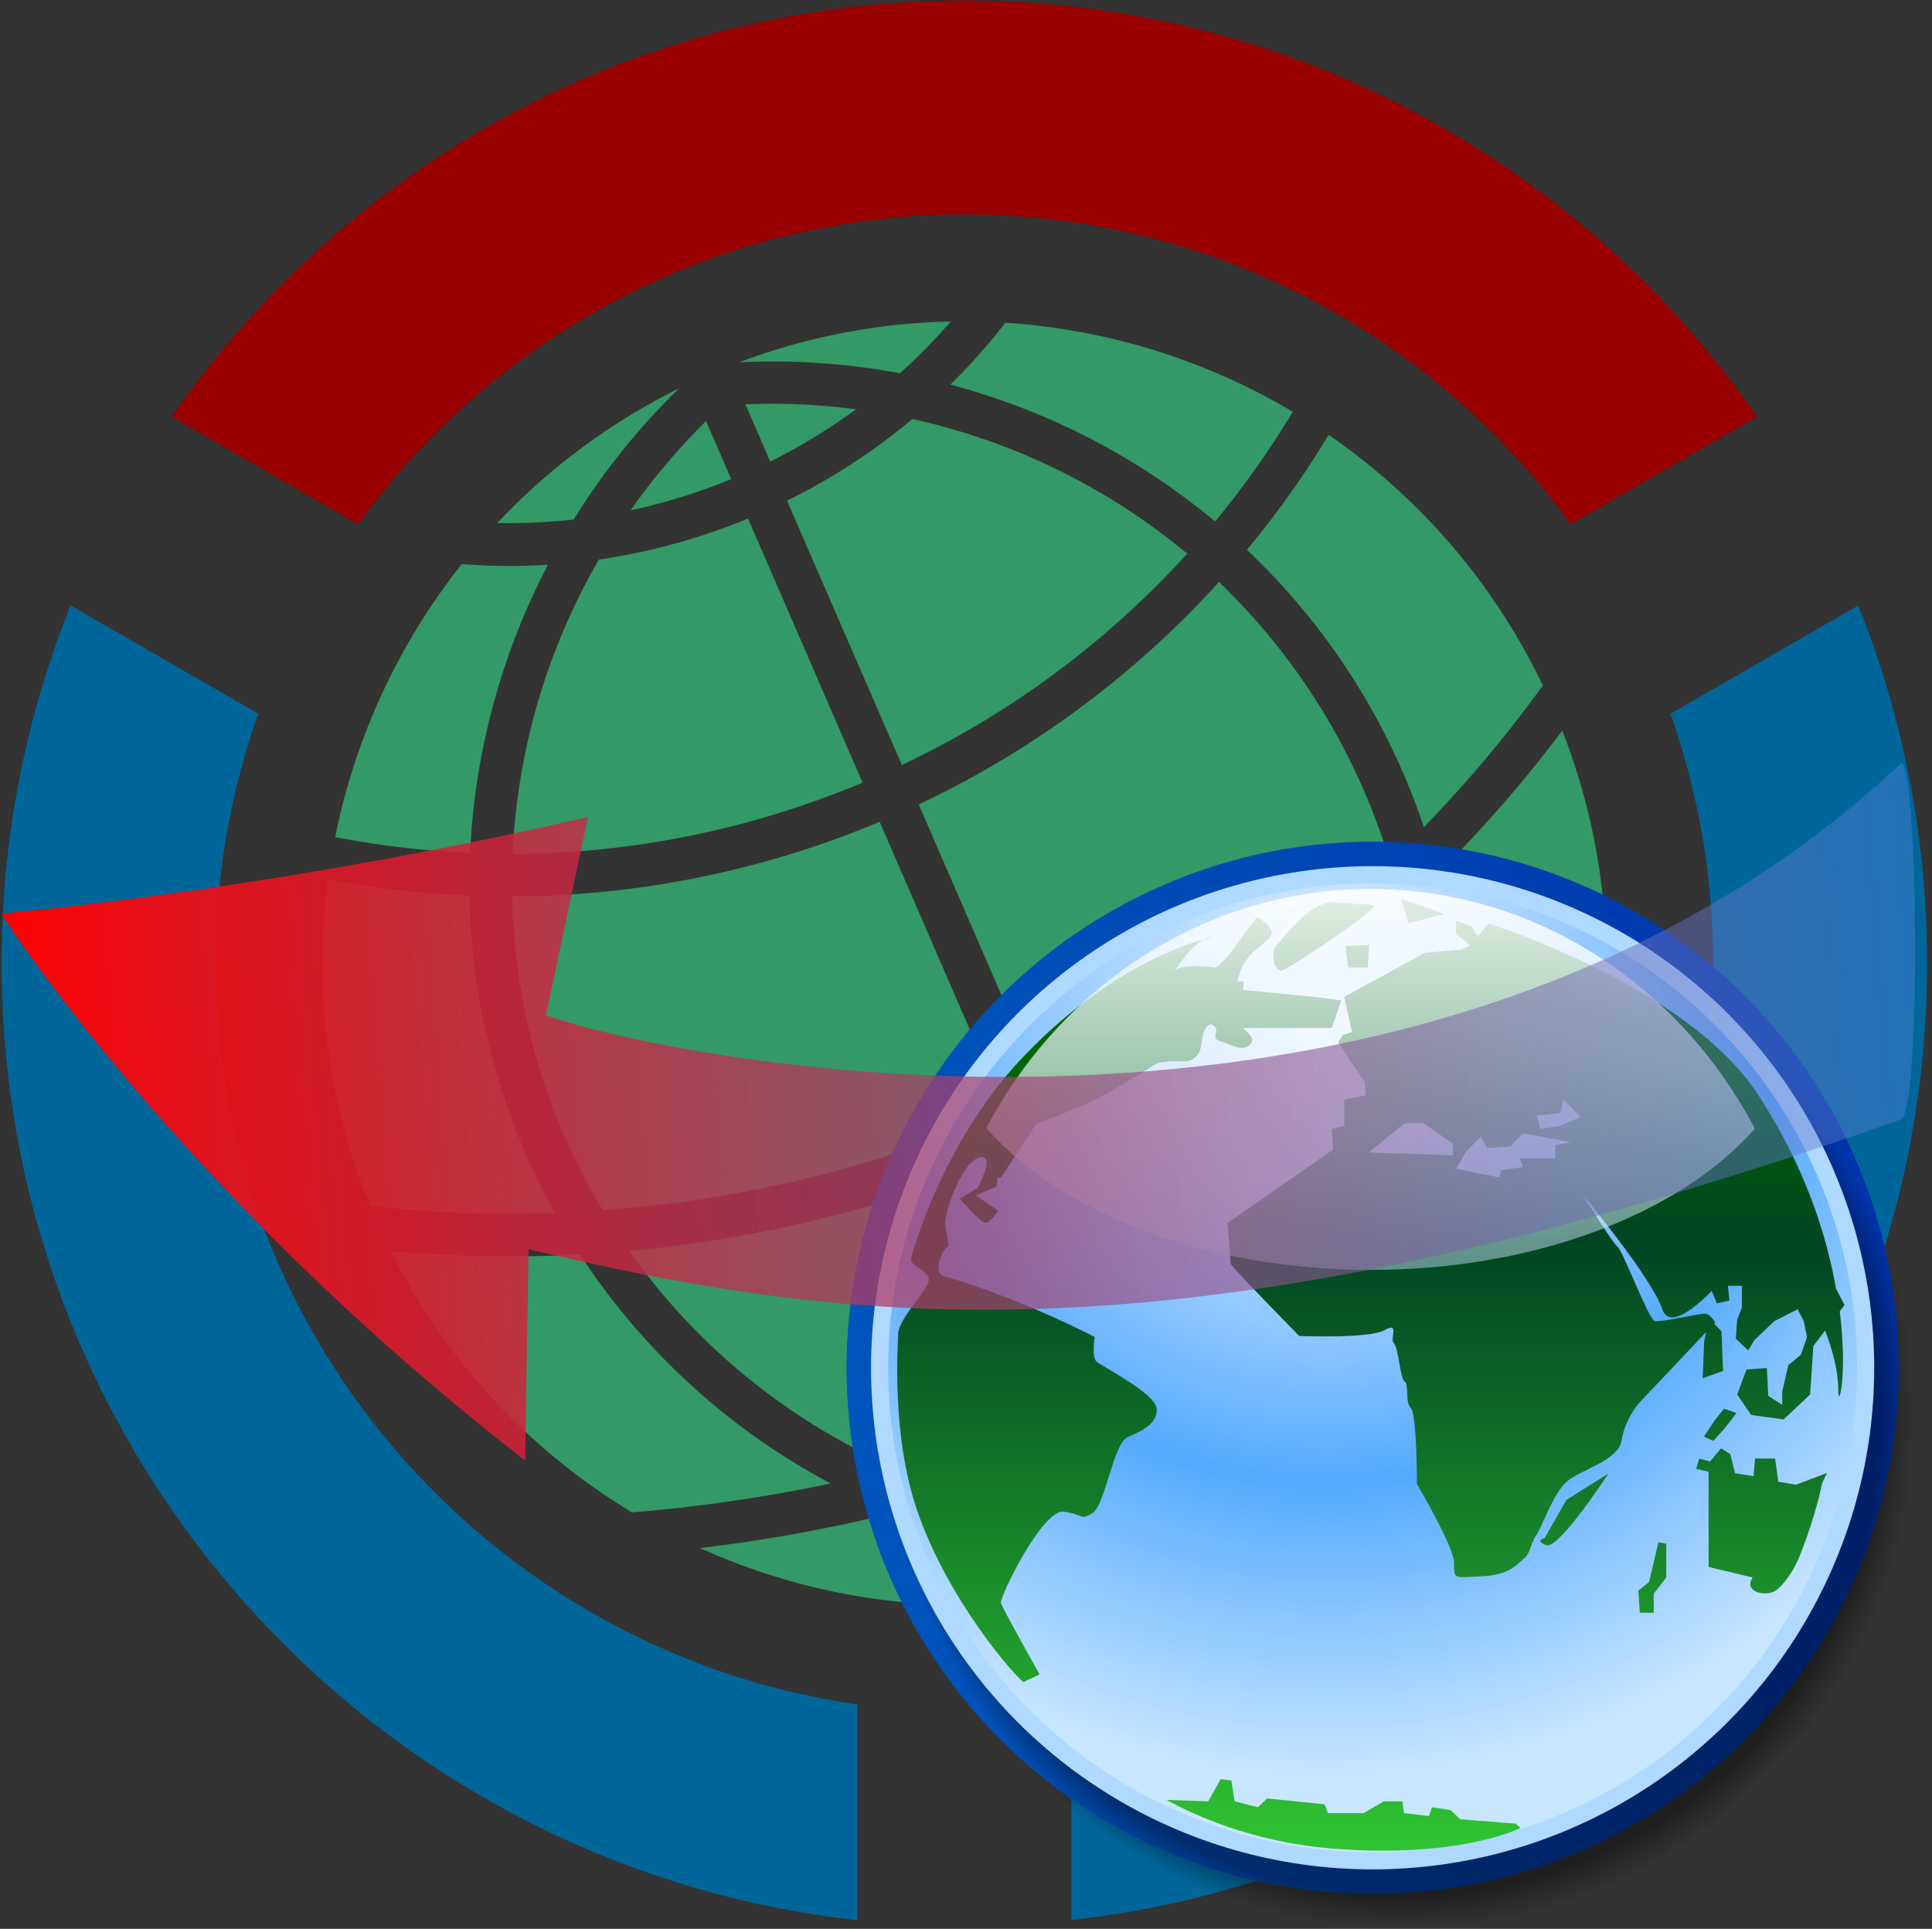
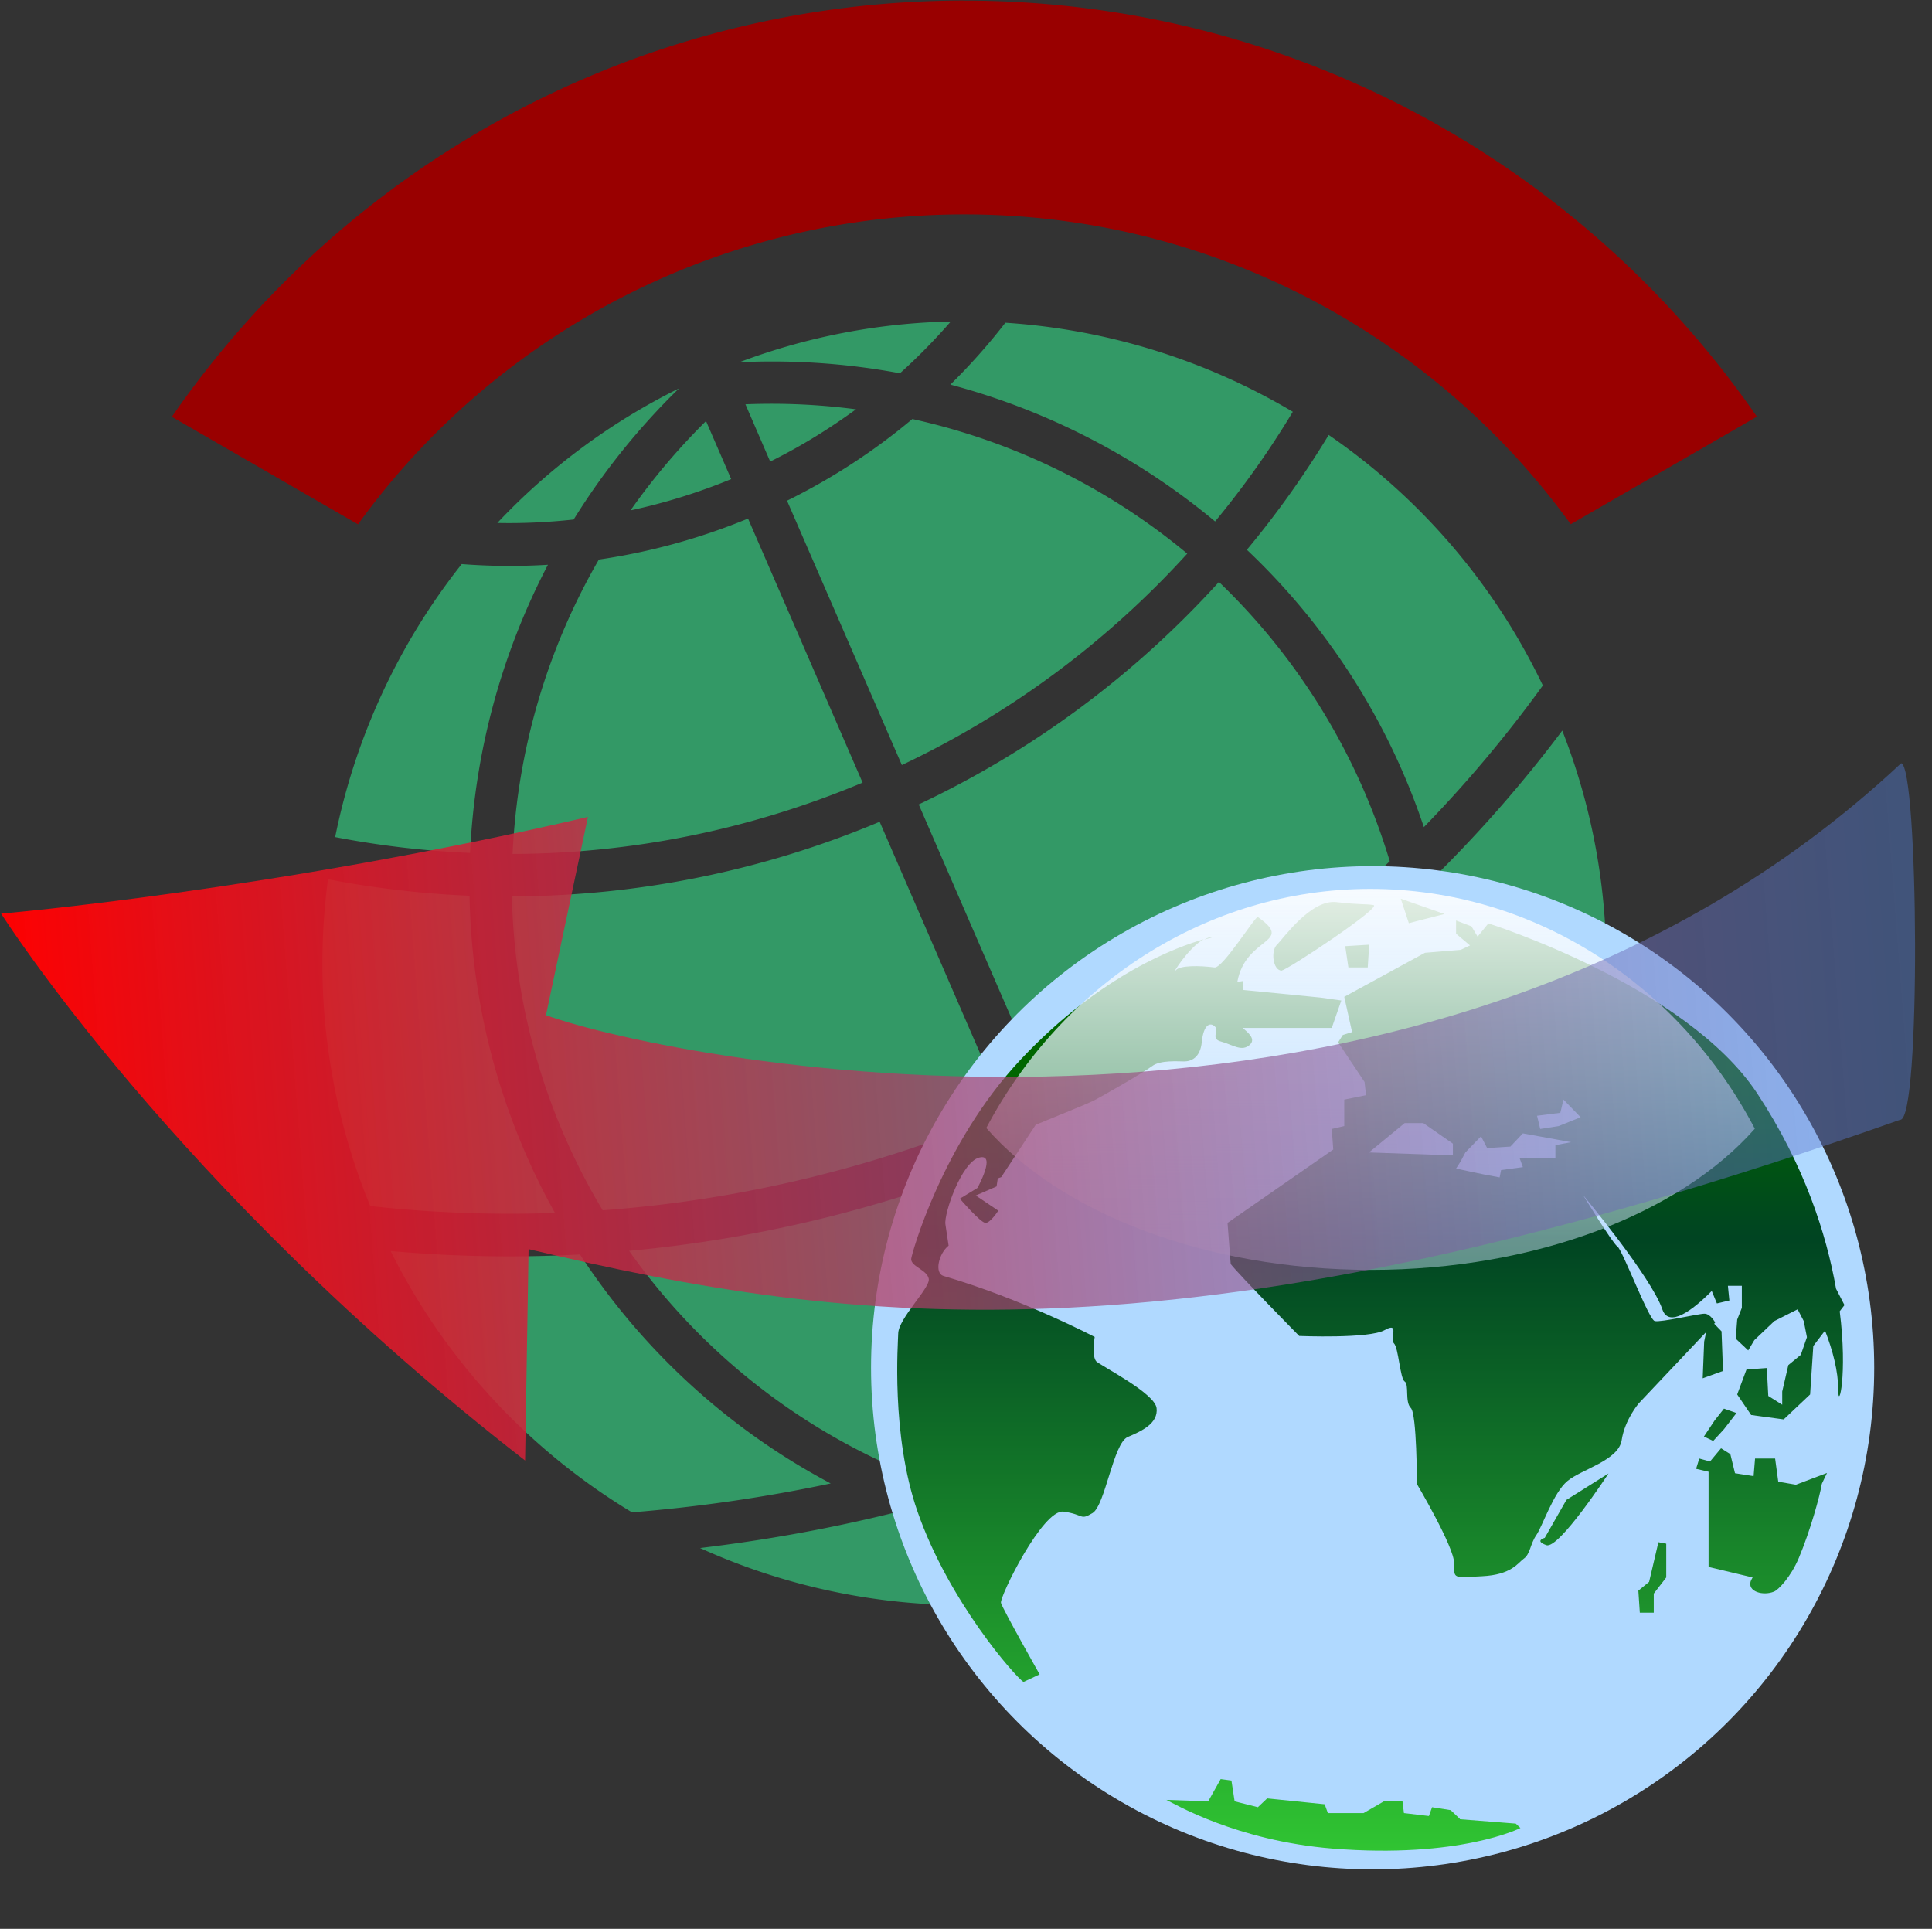
<svg xmlns="http://www.w3.org/2000/svg" xmlns:ns1="http://www.inkscape.org/namespaces/inkscape" xmlns:ns2="http://sodipodi.sourceforge.net/DTD/sodipodi-0.dtd" xmlns:xlink="http://www.w3.org/1999/xlink" id="svg2" version="1.1" ns1:version="1.1 (c68e22c387, 2021-05-23)" width="596" height="595" ns2:docname="Meta-Wiki_Global_rollback.svg">
  <rect width="100%" height="100%" fill="#333333" stroke="none" />
  <defs id="defs6">
    <linearGradient id="linearGradient3277-7-1">
      <stop offset="0" style="stop-color:#ff0000;stop-opacity:1" id="stop3279-4-7" />
      <stop offset="1" style="stop-color:#5480db;stop-opacity:0.42;" id="stop3281-0-1" />
    </linearGradient>
    <linearGradient y2="116.644" x2="173.247" y1="116.644" x1="19.777" gradientTransform="matrix(0.663,0,0.047,0.557,89.121,29.42)" gradientUnits="userSpaceOnUse" id="linearGradient4020" xlink:href="#linearGradient3277-7-1" ns1:collect="always" />
    <linearGradient id="a" gradientUnits="userSpaceOnUse" x1="24" x2="24" y1="12" y2="45.3">
      <stop offset="0" stop-color="#060" id="stop965" />
      <stop offset=".2" stop-color="#042" id="stop967" />
      <stop offset="1" stop-color="#3c3" id="stop969" />
    </linearGradient>
    <linearGradient id="b" gradientUnits="userSpaceOnUse" x1="24" x2="24" y1="4.4" y2="36">
      <stop offset="0" stop-color="#fff" stop-opacity=".9" id="stop972" />
      <stop offset="1" stop-color="#9cf" stop-opacity="0" id="stop974" />
    </linearGradient>
    <radialGradient id="c" cx="22.1" cy="10.5" gradientUnits="userSpaceOnUse" r="30.3">
      <stop offset="0" stop-color="#fff" id="stop977" />
      <stop offset=".6" stop-color="#5af" id="stop979" />
      <stop offset="1" stop-color="#c9e6ff" id="stop981" />
    </radialGradient>
    <clipPath id="d">
      <use xlink:href="#i" id="use984" />
    </clipPath>
    <linearGradient id="e" gradientUnits="userSpaceOnUse" x1="25.7" x2="20.23" y1="5" y2="32.93">
      <stop offset="0" stop-color="#fff" id="stop987" />
      <stop offset=".5" stop-color="#090" id="stop989" />
      <stop offset="1" id="stop991" />
    </linearGradient>
    <radialGradient id="f" cx="25.2" cy="26" gradientUnits="userSpaceOnUse" r="21">
      <stop offset=".93" stop-opacity=".4" id="stop994" />
      <stop offset="1" stop-opacity="0" id="stop996" />
    </radialGradient>
    <linearGradient id="g" gradientUnits="userSpaceOnUse" x1="2.5" x2="45.5" y1="24" y2="24">
      <stop offset="0" stop-color="#05b" id="stop999" />
      <stop offset="1" stop-color="#03a" id="stop1001" />
    </linearGradient>
    <linearGradient ns1:collect="always" xlink:href="#a" id="linearGradient1057" gradientUnits="userSpaceOnUse" x1="24" y1="12" x2="24" y2="45.3" />
    <linearGradient ns1:collect="always" xlink:href="#a" id="linearGradient1059" gradientUnits="userSpaceOnUse" x1="24" y1="12" x2="24" y2="45.3" />
  </defs>
  <ns2:namedview pagecolor="#ffffff" bordercolor="#666666" borderopacity="1" objecttolerance="10" gridtolerance="10" guidetolerance="10" ns1:pageopacity="0" ns1:pageshadow="2" ns1:window-width="1920" ns1:window-height="996" id="namedview4" showgrid="false" ns1:zoom="1.3680672" ns1:cx="297.86548" ns1:cy="297.5" ns1:window-x="-8" ns1:window-y="-8" ns1:window-maximized="1" ns1:current-layer="svg2" ns1:pagecheckerboard="0" />
  <path d="m 209.464,119.807 a 196.818,196.818 0 0 0 -56.046,41.515 c 7.849,0.17 15.698,-0.212 23.547,-1.061 9.079,-14.637 19.941,-28.214 32.499,-40.454 z m 18.583,-8.061 a 214.68,214.68 0 0 1 49.576,3.394 c 5.6,-5.006 10.819,-10.395 15.698,-15.974 a 196.797,196.797 0 0 0 -65.274,12.58 z m -10.289,18.18 a 202.164,202.164 0 0 0 -23.25,27.514 181.714,181.714 0 0 0 31.056,-9.652 l -7.743,-17.862 z m 12.198,-5.219 7.637,17.671 c 9.44,-4.667 18.244,-10.119 26.474,-16.122 a 200.382,200.382 0 0 0 -34.09,-1.549 z m 80.187,-25.159 a 187.569,187.569 0 0 1 -16.971,19.092 213.195,213.195 0 0 1 81.672,42.215 c 8.867,-10.713 16.865,-22.02 23.971,-33.835 A 199.088,199.088 0 0 0 310.143,99.548 Z m -167.714,74.459 a 198.982,198.982 0 0 0 -39.033,84.217 282.988,282.988 0 0 0 41.621,4.879 213.153,213.153 0 0 1 24.014,-88.884 193.255,193.255 0 0 1 -26.602,-0.212 z m 139.033,-44.76 a 193.042,193.042 0 0 1 -38.672,25.202 l 35.426,81.545 a 281.651,281.651 0 0 0 88.036,-65.21 199.916,199.916 0 0 0 -84.727,-41.515 z m -96.691,43.318 a 199.682,199.682 0 0 0 -26.644,90.857 c 36.063,-0.127 72.699,-7.213 107.977,-21.998 l -35.342,-81.46 a 193.679,193.679 0 0 1 -45.991,12.643 z M 409.889,134.169 c -7.51,12.367 -15.91,24.226 -25.244,35.426 a 208.953,208.953 0 0 1 54.603,85.554 392.322,392.322 0 0 0 36.699,-43.7 A 196.712,196.712 0 0 0 409.889,134.169 Z M 101.191,271.208 a 196.818,196.818 0 0 0 13.025,100.828 392.449,392.449 0 0 0 56.979,2.121 208.995,208.995 0 0 1 -26.347,-97.836 c -14.701,-0.636 -29.275,-2.333 -43.657,-5.091 z M 375.99,179.565 a 294.443,294.443 0 0 1 -92.576,68.583 l 38.948,89.775 A 392.364,392.364 0 0 0 428.727,265.671 198.685,198.685 0 0 0 375.99,179.481 Z m -218.074,96.988 a 196.543,196.543 0 0 0 28.002,96.797 c 41.791,-3.076 83.708,-12.94 124.375,-30.123 L 271.365,253.494 a 294.697,294.697 0 0 1 -113.45,23.017 z m 324.057,-51.23 c -11.667,15.571 -24.523,30.335 -38.46,44.209 a 209.589,209.589 0 0 1 -0.17,105.304 486.106,486.106 0 0 0 48.579,-40.136 196.861,196.861 0 0 0 -9.97,-109.292 z M 120.495,385.909 a 196.903,196.903 0 0 0 74.459,80.611 485.788,485.788 0 0 0 61.307,-8.91 209.737,209.737 0 0 1 -77.344,-70.641 c -19.58,1.061 -39.096,0.679 -58.422,-1.061 z M 432.503,280.096 A 405.326,405.326 0 0 1 327.623,349.952 l 31.884,73.568 a 491.686,491.686 0 0 0 66.61,-36.805 c 0,0 0.042,0 0.042,-0.042 A 197.285,197.285 0 0 0 432.524,280.096 Z M 194.063,385.845 a 197.434,197.434 0 0 0 82.351,67.035 492.704,492.704 0 0 0 71.023,-24.077 l -31.884,-73.505 a 405.983,405.983 0 0 1 -121.426,30.547 z m 291.855,-28.087 a 498.941,498.941 0 0 1 -49.003,37.59 214.383,214.383 0 0 1 -51.549,79.19 197.497,197.497 0 0 0 100.552,-116.759 z M 215.998,477.551 a 197.54,197.54 0 0 0 151.04,4.943 214.256,214.256 0 0 1 -91.494,-15.783 c -19.771,4.879 -39.669,8.443 -59.546,10.819 z M 417.483,407.801 c -16.822,10.182 -34.366,19.516 -52.694,27.79 l 12.41,28.638 a 200.573,200.573 0 0 0 40.306,-56.491 z m -119.941,52.949 a 200.891,200.891 0 0 0 67.565,8.761 l -12.41,-28.596 c -18.244,7.743 -36.614,14.362 -55.155,19.835 z" fill="#339966" id="path1063" style="stroke-width:21.213" />
-   <path d="m 297.5,0.163 c -101.337,0 -190.879,50.849 -244.485,128.405 l 57.425,33.178 A 230.675,230.675 0 0 1 297.5,66.137 c 76.92,0 145.1,37.696 187.06,95.567 l 57.425,-33.178 C 488.379,51.012 398.837,0.184 297.5,0.184 Z" fill="#990000" id="path1065" style="stroke-width:21.213" />
-   <path d="M 21.768,186.778 A 295.44,295.44 0 0 0 0.512,297.152 c 0,152.779 115.571,278.745 263.98,295.164 V 525.769 C 152.612,509.689 66.486,413.423 66.486,297.13 c 0,-26.984 4.667,-52.885 13.195,-76.962 z m 551.465,0 -57.913,33.411 a 230.378,230.378 0 0 1 13.152,76.962 c 0,116.292 -86.084,212.559 -197.964,228.596 v 66.504 C 478.918,575.896 594.489,449.931 594.489,297.152 c 0,-39.033 -7.552,-76.262 -21.256,-110.374 z" fill="#006699" id="path1067" style="stroke-width:21.213" />
+   <path d="m 297.5,0.163 c -101.337,0 -190.879,50.849 -244.485,128.405 l 57.425,33.178 A 230.675,230.675 0 0 1 297.5,66.137 c 76.92,0 145.1,37.696 187.06,95.567 l 57.425,-33.178 C 488.379,51.012 398.837,0.184 297.5,0.184 " fill="#990000" id="path1065" style="stroke-width:21.213" />
  <g id="g1055" transform="matrix(7.548,0,0,7.548,242.289,240.77)">
-     <circle cx="24" cy="24" fill="url(#g)" r="21.5" id="circle1006" style="fill:url(#g)" />
-     <circle cx="25.2" cy="26" fill="url(#f)" r="21" id="circle1008" style="fill:url(#f)" />
    <circle cx="24" cy="24" fill="#b0d9ff" r="20.5" id="circle1010" />
-     <circle cx="24" cy="24" fill="url(#c)" r="19.8" id="circle1012" style="fill:url(#c)" />
    <g fill="url(#a)" id="g1015" style="fill:url(#linearGradient1059)">
      <path id="h" d="m 17.43,6.4 c -0.1,0 -0.2,0.04 -0.31,0.1 0.26,-0.07 0.38,-0.1 0.31,-0.1 m 6.37,1.24 0.06,-0.93 -0.98,0.06 0.13,0.87 h 0.79 m -11.09,16.1 c -0.2,-0.19 -0.07,-1 -0.07,-1 0,0 -2.95,-1.55 -6.17,-2.49 -0.4,-0.11 -0.2,-0.93 0.2,-1.24 L 6.54,18.14 C 6.47,17.71 7.2,15.59 7.92,15.41 8.64,15.22 7.85,16.65 7.85,16.65 l -0.72,0.44 c 0,0 0.85,0.99 1.05,0.99 0.2,0 0.52,-0.5 0.52,-0.5 l -0.92,-0.62 0.85,-0.37 0.05,-0.33 0.14,-0.05 1.41,-2.14 c 0.98,-0.4 2.18,-0.89 2.33,-0.97 0.26,-0.12 2.1,-1.18 2.43,-1.43 0.33,-0.25 1.05,-0.19 1.31,-0.19 0.26,0 0.66,-0.13 0.72,-0.81 0.07,-0.68 0.33,-0.81 0.53,-0.62 0.2,0.18 -0.2,0.5 0.26,0.62 0.46,0.12 0.85,0.44 1.18,0.12 0.24,-0.23 -0.08,-0.49 -0.3,-0.68 h 3.64 L 22.72,8.99 21.87,8.87 18.72,8.56 V 8.19 l -0.25,0.04 c 0.34,-1.87 2.37,-1.57 0.84,-2.65 -0.09,-0.07 -1.43,2.1 -1.77,2.06 -0.61,-0.08 -1.41,-0.09 -1.58,0.11 -0.22,0.26 0.5,-0.91 1.13,-1.26 -1,0.29 -4.16,1.38 -7.49,4.93 -3.19,3.4 -4.46,7.98 -4.46,8.14 0,0.31 0.66,0.44 0.72,0.81 0.06,0.37 -1.25,1.62 -1.25,2.24 0,0.29 -0.31,4.12 0.79,7.27 1.28,3.68 4.01,6.76 4.33,6.96 l 0.66,-0.31 c 0,0 -1.51,-2.67 -1.58,-2.92 -0.06,-0.25 1.71,-3.85 2.56,-3.73 0.85,0.12 0.66,0.37 1.18,0.06 0.52,-0.31 0.85,-2.86 1.44,-3.11 0.59,-0.25 1.25,-0.56 1.18,-1.18 -0.07,-0.62 -2.3,-1.74 -2.49,-1.93 M 26.92,5.45 25.15,4.83 l 0.33,1 1.44,-0.37 m -6.63,2.3 c 0.2,0 4.14,-2.61 3.74,-2.67 -0.39,-0.06 -0.46,0 -1.51,-0.12 -1.05,-0.12 -2.17,1.49 -2.43,1.74 -0.26,0.25 -0.17,1.06 0.2,1.06 m 18.07,18.74 0.51,-0.66 -0.51,-0.18 -0.38,0.48 -0.44,0.66 0.38,0.18 0.44,-0.48 m 2.22,2.16 -0.13,-0.96 h -0.82 l -0.06,0.72 -0.76,-0.12 -0.19,-0.78 -0.38,-0.24 -0.45,0.54 -0.44,-0.12 -0.13,0.42 0.51,0.12 v 3.89 l 1.8,0.43 c -0.04,0.07 -0.07,0.13 -0.08,0.16 -0.13,0.42 0.51,0.6 0.95,0.42 0.17,-0.06 0.69,-0.59 1.02,-1.38 0.46,-1.09 0.86,-2.53 0.94,-3.03 l 0.21,-0.44 -1.27,0.48 -0.7,-0.12 m 2.67,-7.25 -0.33,-0.64 C 42.55,18.55 41.65,15.72 39.72,12.79 36.81,8.38 28.73,5.84 28.73,5.84 L 28.29,6.38 28.04,5.96 27.41,5.72 v 0.54 l 0.57,0.48 -0.38,0.18 -1.46,0.12 -3.3,1.8 0.32,1.44 -0.38,0.12 -0.19,0.3 1.08,1.62 0.06,0.54 -0.89,0.18 v 1.08 l -0.51,0.12 0.06,0.84 -4.32,3 0.13,1.68 c 0.32,0.42 2.8,2.94 2.8,2.94 0,0 2.86,0.12 3.49,-0.24 0.64,-0.36 0.19,0.36 0.38,0.54 0.19,0.18 0.25,1.44 0.44,1.56 0.19,0.12 0,0.84 0.25,1.08 0.25,0.24 0.25,3.11 0.25,3.11 0,0 1.52,2.57 1.52,3.23 0,0.66 -0.06,0.6 1.14,0.54 1.21,-0.06 1.46,-0.54 1.71,-0.72 0.26,-0.18 0.26,-0.6 0.51,-0.96 0.25,-0.36 0.7,-1.74 1.27,-2.21 0.57,-0.48 2.1,-0.84 2.22,-1.68 0.13,-0.84 0.7,-1.5 0.7,-1.5 l 2.75,-2.91 -0.08,0.39 -0.06,1.5 0.83,-0.3 -0.06,-1.62 -0.3,-0.31 0.04,-0.05 c 0,0 -0.19,-0.36 -0.44,-0.36 -0.25,0 -1.78,0.36 -2.03,0.3 -0.25,-0.06 -1.33,-2.94 -1.53,-3.05 -0.19,-0.12 -1.4,-2.1 -1.4,-2.1 0,0 2.79,3.35 3.24,4.67 0.26,0.77 1.23,0.05 2.02,-0.75 l 0.21,0.51 0.51,-0.12 -0.06,-0.6 h 0.57 v 0.9 l -0.19,0.48 -0.06,0.78 0.51,0.48 0.25,-0.42 0.82,-0.78 0.95,-0.48 0.25,0.48 0.13,0.66 -0.25,0.72 -0.51,0.42 -0.25,1.08 v 0.54 l -0.57,-0.36 -0.06,-1.14 -0.83,0.06 -0.38,1.02 0.57,0.84 1.33,0.18 1.08,-1.02 0.13,-1.98 0.48,-0.63 c 0.31,0.8 0.54,1.65 0.54,2.43 0,0.86 0.39,-0.6 0.06,-3.22 l 0.2,-0.26 M 27.28,15.32 23.85,15.2 25.31,14 h 0.76 l 1.21,0.84 v 0.48 m 4.19,-0.42 v 0.54 h -1.46 l 0.13,0.36 -0.89,0.12 -0.06,0.3 -0.64,-0.12 -1.14,-0.24 0.19,-0.3 0.19,-0.36 0.64,-0.66 0.25,0.48 0.95,-0.06 0.51,-0.54 1.97,0.36 -0.63,0.12 m 0.13,-0.78 -0.76,0.12 -0.13,-0.54 0.95,-0.12 0.13,-0.54 0.7,0.72 -0.89,0.36 m 3.69,18.63 -0.44,0.36 0.06,0.9 h 0.57 V 33.23 L 36,32.57 v -1.38 l -0.32,-0.06 -0.38,1.62 m -4.26,-1.8 c 0,0 -0.45,0.12 0.06,0.3 0.51,0.18 2.54,-2.93 2.54,-2.93 l -1.72,1.08 -0.89,1.56 M 27.57,42.44 27.19,42.08 26.43,41.96 26.3,42.32 25.28,42.2 25.22,41.72 h -0.76 l -0.83,0.48 h -1.46 l -0.13,-0.36 -2.35,-0.24 -0.38,0.36 -0.95,-0.24 -0.13,-0.85 -0.44,-0.06 -0.51,0.91 -1.71,-0.06 c 0.31,0.15 2.87,1.67 6.79,1.99 5.21,0.42 7.68,-0.84 7.68,-0.84 l -0.19,-0.18 -2.29,-0.18 z" style="fill:url(#linearGradient1057)" />
    </g>
    <path id="i" d="M 23.93,20 C 30.7,20 36.59,17.67 39.62,14.23 36.57,8.4 30.67,4.43 23.9,4.43 17.18,4.43 11.28,8.39 8.21,14.2 11.23,17.66 17.14,20 23.93,20 Z" fill="url(#b)" style="fill:url(#b)" />
    <use clip-path="url(#d)" fill="url(#e)" xlink:href="#h" id="use1018" x="0" y="0" width="100%" height="100%" style="fill:url(#e)" />
  </g>
  <g id="g3201-9-1" transform="matrix(5.787,0,0,6.315,-620.549,-244.744)" ns1:transform-center-y="-10.710999">
    <path ns1:connector-curvature="0" ns2:nodetypes="cccccccc" style="fill:url(#linearGradient4020);fill-opacity:1;fill-rule:evenodd;stroke:none" id="arrow-4-5" d="m 107.292,83.385 c 0,0 14.422,-1.128 31.281,-4.724 0,0 -2.237,9.684 -2.237,9.684 6.938,2.289 46.751,9.582 72.239,-12.306 0.925,0.107 1.077,17.537 -0.058,17.416 -37.915,12.282 -55.846,10.079 -73.108,6.319 0,0 -0.186,10.326 -0.186,10.326 -18.66,-13.274 -27.931,-26.715 -27.931,-26.715" />
  </g>
</svg>